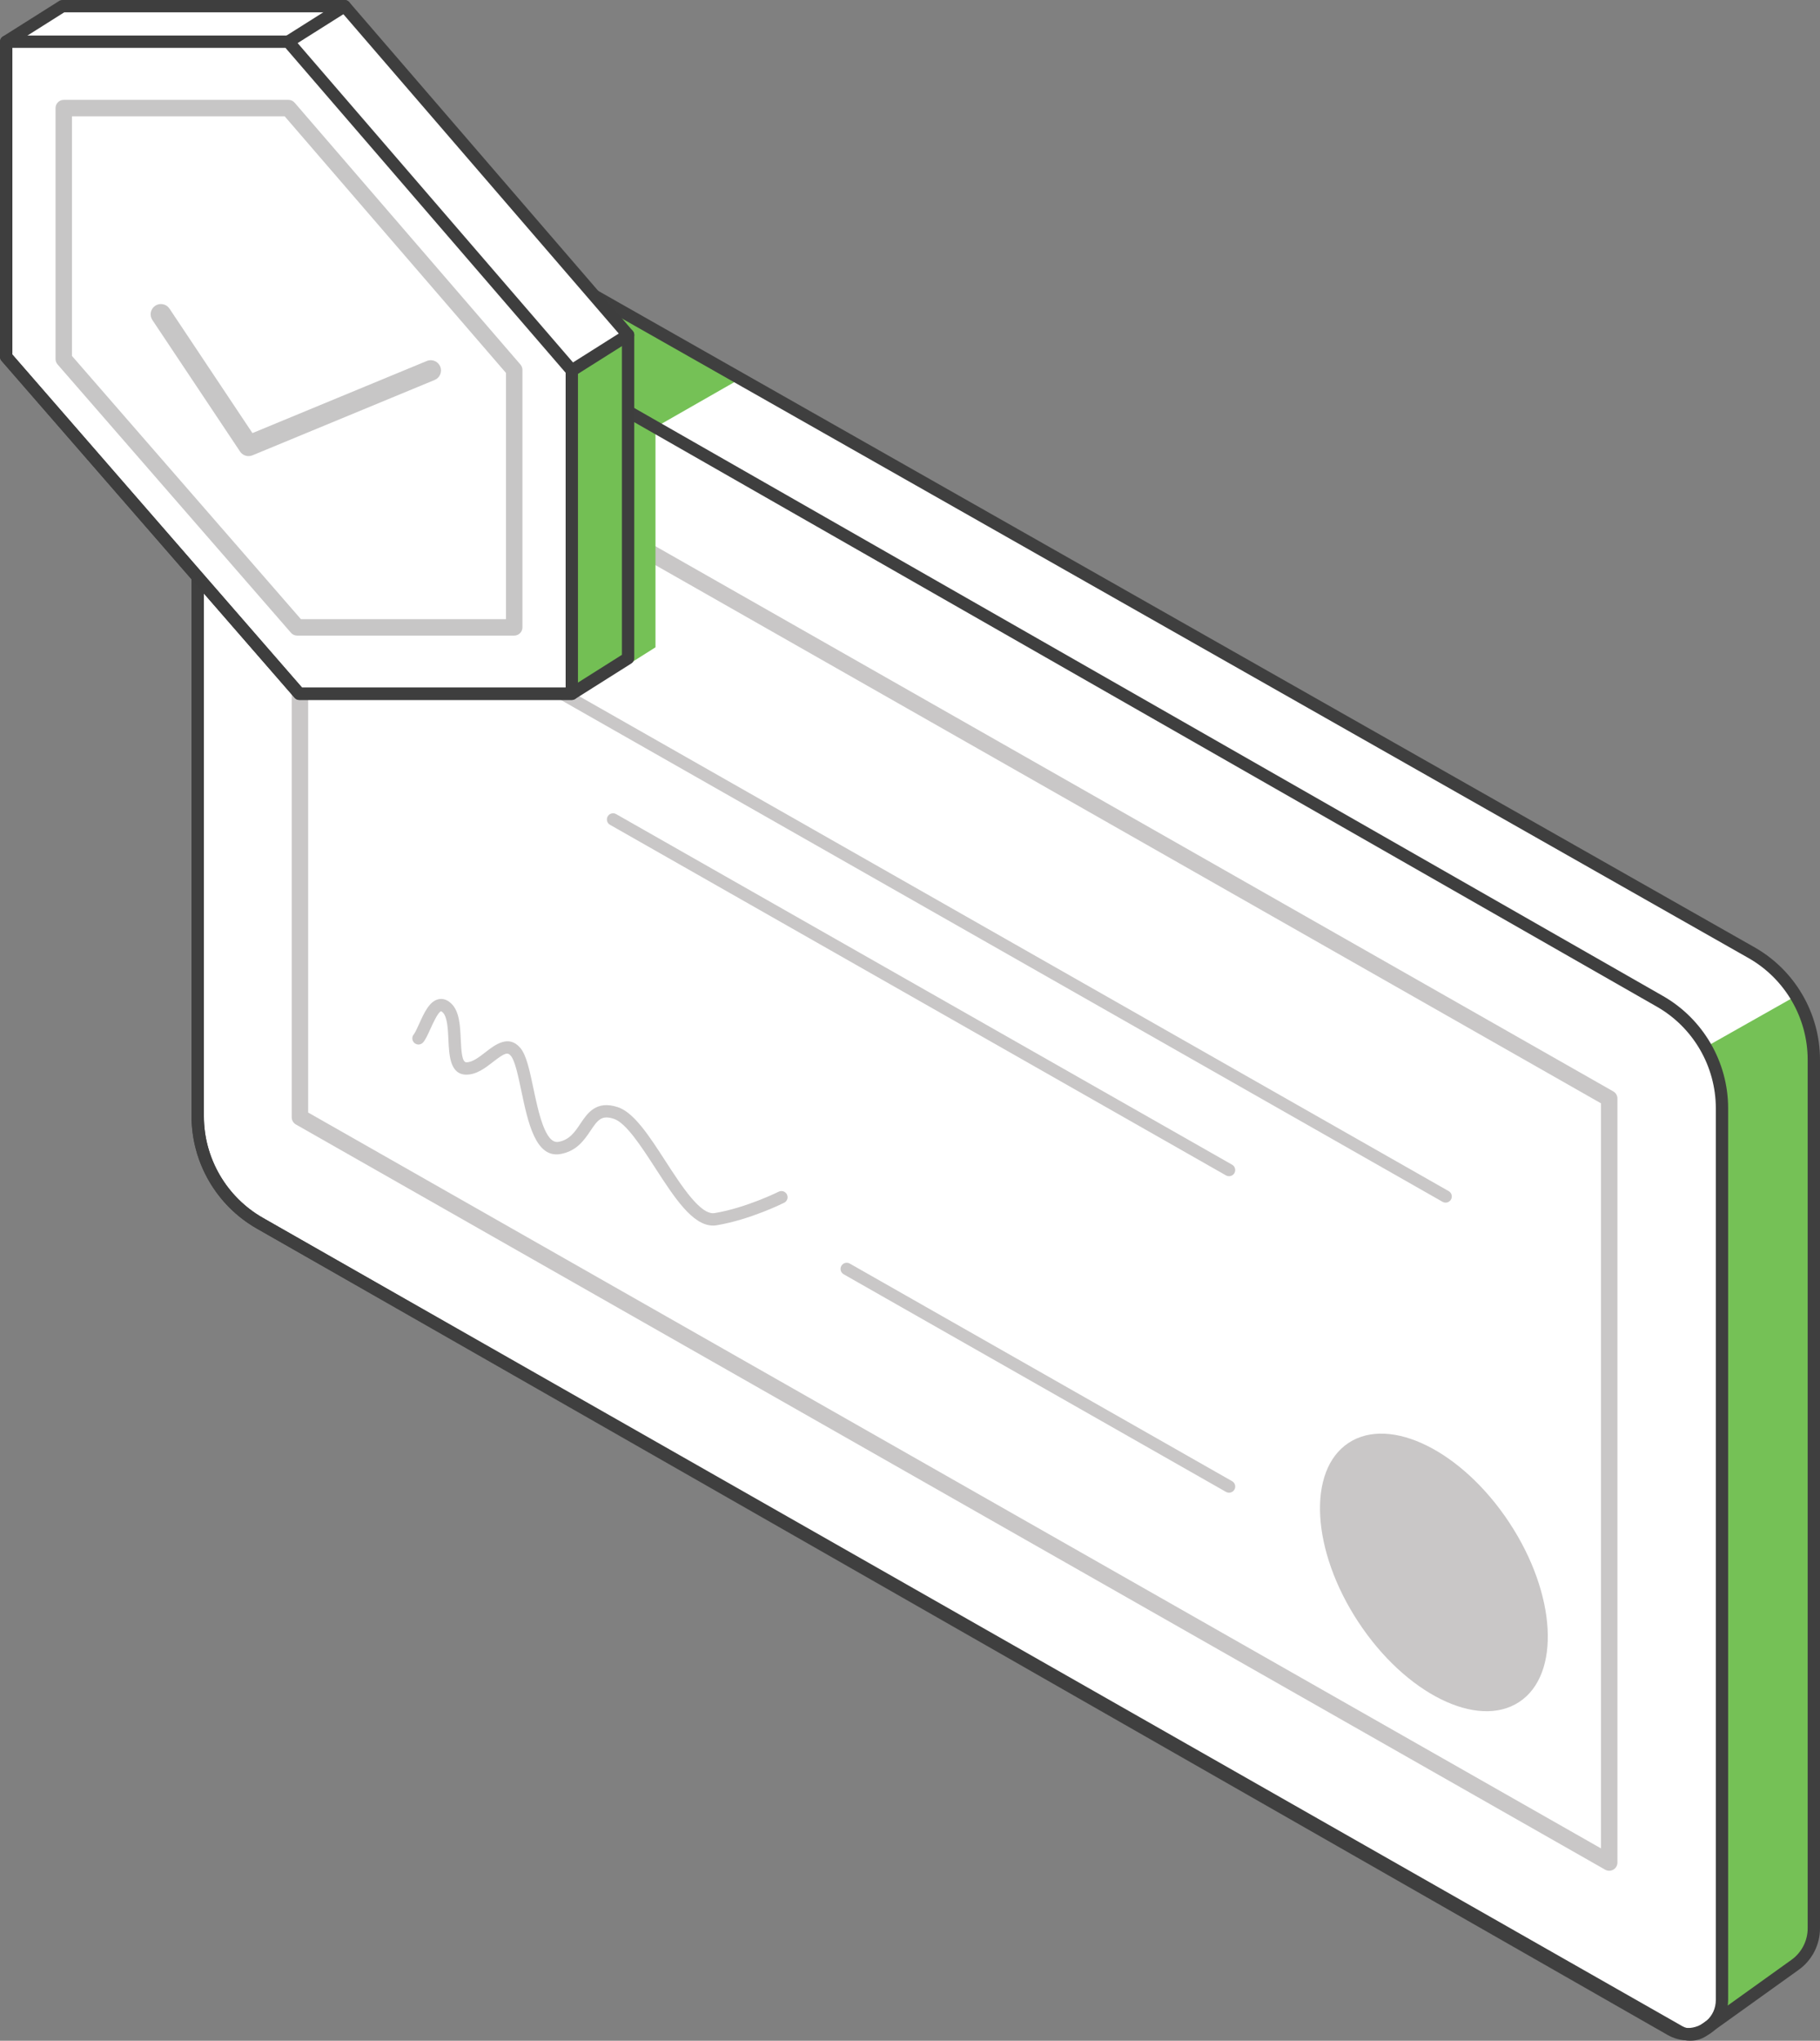
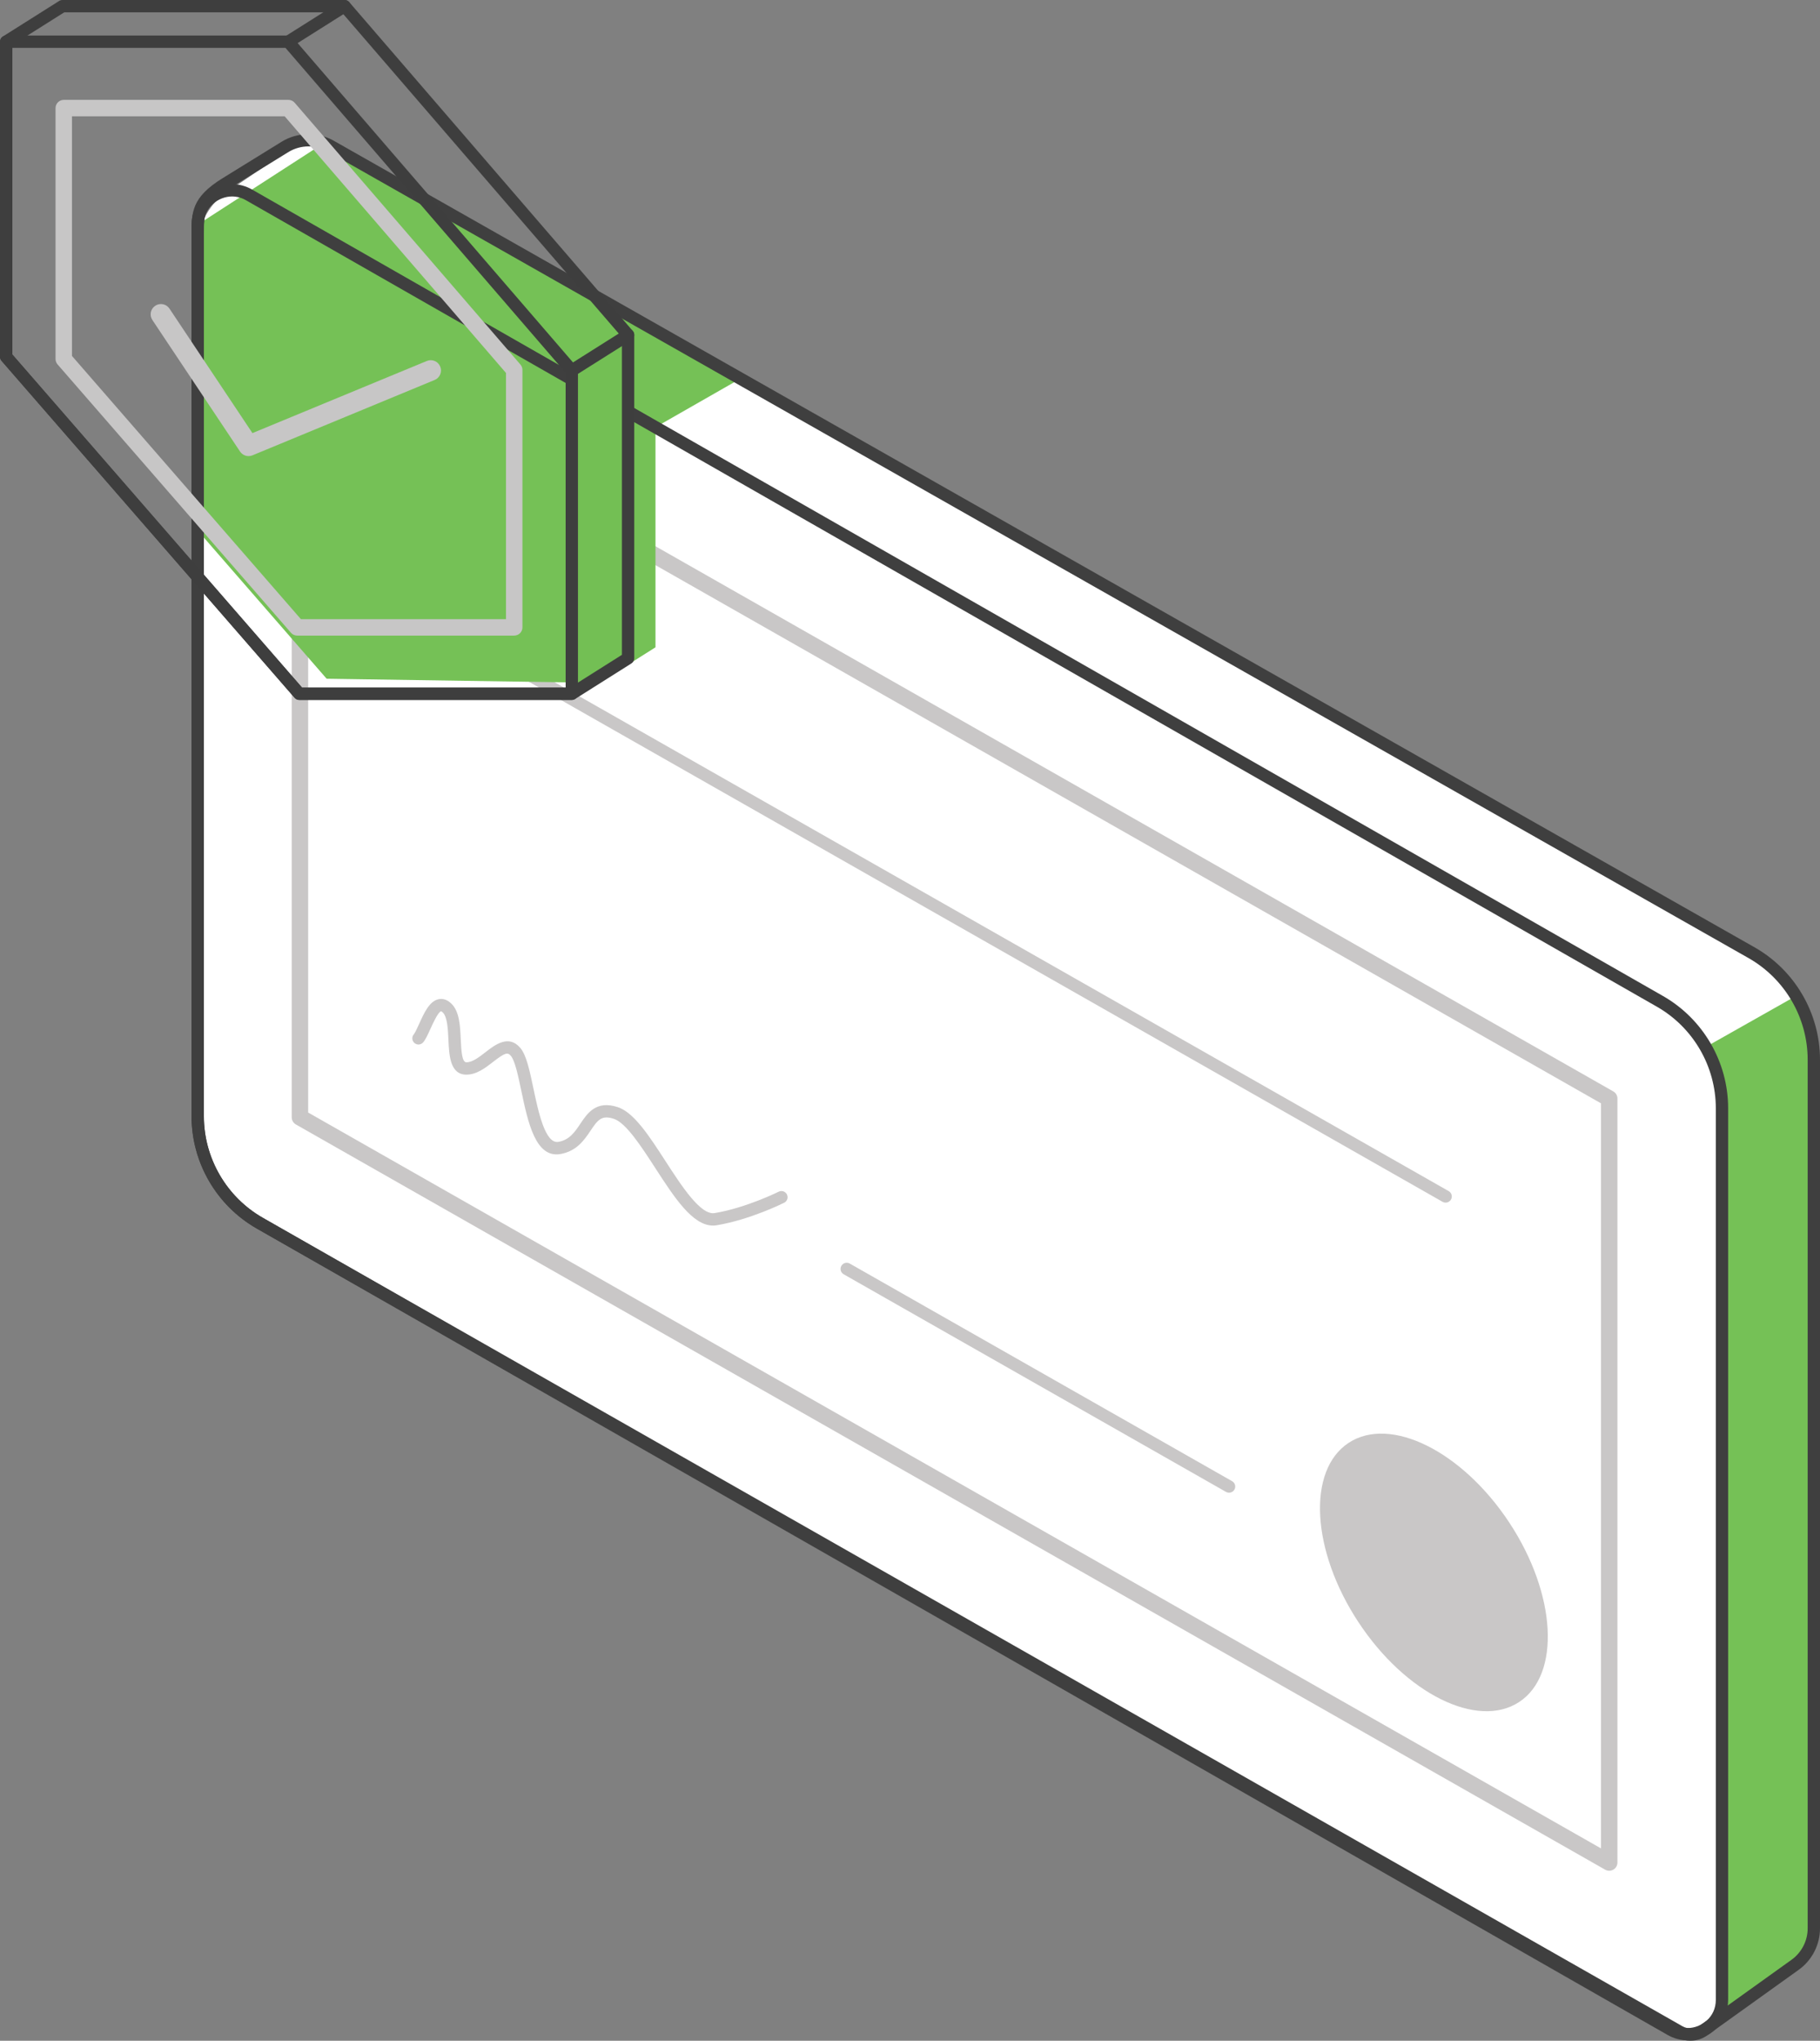
<svg xmlns="http://www.w3.org/2000/svg" version="1.1" id="Layer_1" x="0px" y="0px" width="442.95px" height="496.571px" viewBox="0 0 442.95 496.571" enable-background="new 0 0 442.95 496.571" xml:space="preserve">
  <rect x="0" y="0" width="442.95" height="496.571" fill="#808080" stroke="none" />
  <g id="Top_1_">
    <path id="w_4_" fill="#FFFFFF" d="M415.467,493.016c-4.293,2.746-8.15-0.07-12.57-2.609L68.258,300.504   c-9.348-5.334-20.14-16.43-20.14-27.193V60.189c0-5.801,3.066-11.168,8.062-14.114l13.182-8.98   c5.697-3.359,9.913-1.431,15.605,1.938l340.196,192.152c9.348,5.333,16.285,15.929,16.285,26.691v210   c0.084,4.746-1.592,7.701-5.59,10.26L415.467,493.016z" />
    <g id="grey">
      <path fill="#C9C7C7" d="M391.649,455.209c-0.341,0-0.683-0.087-0.989-0.262L72.011,273.616c-0.625-0.355-1.011-1.02-1.011-1.738    V85.978c0-0.712,0.379-1.371,0.995-1.729s1.376-0.361,1.995-0.009l318.649,181.332c0.625,0.355,1.011,1.02,1.011,1.738v185.899    c0,0.712-0.379,1.371-0.994,1.729C392.343,455.119,391.997,455.209,391.649,455.209z M75,270.714L389.649,449.77V268.473    L75,89.417V270.714z" />
-       <path fill="#C9C7C7" d="M351.837,292.637c-0.252,0-0.507-0.063-0.741-0.196L118.822,160.262c-0.72-0.41-0.972-1.326-0.562-2.045    c0.41-0.719,1.328-0.972,2.045-0.562l232.275,132.179c0.72,0.41,0.972,1.325,0.562,2.046    C352.866,292.365,352.359,292.637,351.837,292.637z" />
-       <path fill="#C9C7C7" d="M299.125,286.208c-0.252,0-0.507-0.063-0.741-0.196l-149.919-85.313c-0.72-0.41-0.972-1.326-0.562-2.045    c0.41-0.72,1.327-0.971,2.045-0.562l149.92,85.313c0.72,0.41,0.972,1.325,0.562,2.046    C300.153,285.935,299.646,286.208,299.125,286.208z" />
+       <path fill="#C9C7C7" d="M351.837,292.637c-0.252,0-0.507-0.063-0.741-0.196L118.822,160.262c-0.72-0.41-0.972-1.326-0.562-2.045    c0.41-0.719,1.328-0.972,2.045-0.562l232.275,132.179c0.72,0.41,0.972,1.325,0.562,2.046    C352.866,292.365,352.359,292.637,351.837,292.637" />
      <path fill="#C9C7C7" d="M299.125,363.22c-0.252,0-0.507-0.063-0.741-0.196l-93.053-52.953c-0.72-0.41-0.972-1.325-0.562-2.046    c0.41-0.719,1.328-0.97,2.045-0.562l93.054,52.953c0.72,0.41,0.972,1.325,0.562,2.046    C300.153,362.948,299.646,363.22,299.125,363.22z" />
      <path fill="#C9C7C7" d="M173.528,298.217c-4.986,0.001-9.414-6.841-14.087-14.06c-3.32-5.128-7.083-10.94-10.025-11.905    c-2.959-0.971-3.881,0.175-5.679,2.857c-1.484,2.217-3.332,4.976-7.284,5.694c-6.103,1.108-7.945-7.648-9.576-15.376    c-0.757-3.591-1.541-7.304-2.515-8.474c-0.786-0.942-1.378-0.876-4.326,1.415c-1.884,1.465-4.019,3.125-6.522,3.125    c-3.989,0-4.203-4.688-4.375-8.454c-0.12-2.604-0.254-5.554-1.351-6.65c-0.286-0.286-0.433-0.316-0.434-0.316    c-0.729,0.146-2.051,3.071-2.616,4.32c-0.607,1.344-1.132,2.504-1.734,3.228c-0.53,0.638-1.476,0.725-2.113,0.194    s-0.724-1.476-0.194-2.112c0.342-0.412,0.855-1.545,1.307-2.546c1.249-2.762,2.54-5.618,4.827-6.035    c0.746-0.138,1.884-0.047,3.078,1.146c1.919,1.919,2.076,5.333,2.227,8.635c0.145,3.168,0.339,5.592,1.379,5.592    c1.474,0,3.104-1.268,4.681-2.493c2.242-1.743,5.63-4.376,8.472-0.967c1.452,1.741,2.237,5.464,3.146,9.774    c1.214,5.753,2.879,13.618,6.103,13.044c2.703-0.492,3.979-2.396,5.328-4.412c1.718-2.567,3.856-5.764,9.107-4.039    c3.95,1.295,7.67,7.041,11.608,13.126c4.013,6.198,8.578,13.215,11.977,12.655c7.673-1.279,15.497-5.166,15.575-5.205    c0.744-0.371,1.643-0.069,2.013,0.669c0.371,0.741,0.072,1.642-0.668,2.013c-0.335,0.168-8.296,4.127-16.426,5.482    C174.126,298.193,173.826,298.217,173.528,298.217z" />
      <ellipse transform="matrix(-0.55 -0.835 0.835 -0.55 221.533 884.528)" fill="#C9C7C7" cx="349.094" cy="382.574" rx="37.751" ry="22" />
    </g>
    <path id="g_3_" fill="#75C156" d="M417.774,493.034c1.111-1.84,2.184-171.236,1.318-224.222   c-0.162-9.961-3.977-14.041-3.977-14.041l22.516-12.72c1.973,5.43,3.018,6.852,3.018,13.28l0.799,212.545   c0.084,4.746-1.75,8.779-5.748,11.338L417.774,493.034z" />
    <polygon id="back_2_" fill="#75C156" points="48.118,54.653 77.996,35.342 179.599,92.482 159.531,103.955 159.531,157.509    145.832,166.158 79.5,165.158 48.118,129.084  " />
    <path fill="#3F3F3F" d="M411.442,496.571c-1.204,0-2.395-0.314-3.441-0.908L62.495,298.944   c-9.793-5.588-15.876-16.062-15.876-27.336V56.848c0-5.121,0-8.821,7.506-13.455l14.449-8.922   c3.782-2.334,8.769-2.429,12.634-0.239l345.864,196.305c9.796,5.587,15.879,16.061,15.879,27.335v211.346   c0,3.996-1.939,7.771-5.188,10.097l-22.257,15.949C414.314,496.119,412.909,496.571,411.442,496.571z M75.092,35.622   c-1.748,0-3.457,0.485-4.943,1.403L55.7,45.946c-6.082,3.755-6.082,6.143-6.082,10.902v214.76c0,10.199,5.503,19.675,14.362,24.729   l345.503,196.717c1.318,0.749,3.037,0.658,4.274-0.228l22.258-15.95c2.464-1.764,3.935-4.627,3.935-7.657V257.874   c0-10.199-5.503-19.675-14.362-24.728L79.728,36.843C78.318,36.044,76.714,35.622,75.092,35.622z" />
    <path fill="#3F3F3F" d="M410.746,496.484c-1.685,0-3.366-0.451-4.863-1.306L62.493,298.943   c-9.792-5.587-15.875-16.061-15.875-27.335V54.653c0-5.431,4.418-9.849,9.849-9.849c1.685,0,3.366,0.451,4.862,1.304   l343.39,196.239c9.792,5.585,15.875,16.059,15.875,27.333v216.955C420.594,492.066,416.176,496.484,410.746,496.484z    M56.467,47.804c-3.293,0-6.849,2.619-6.849,6.849v216.955c0,10.199,5.503,19.675,14.362,24.729l343.39,196.235   c1.059,0.604,2.195,0.911,3.376,0.911c3.294,0,6.849-2.618,6.849-6.849V269.68c0-10.2-5.503-19.675-14.362-24.729L59.842,48.713   C58.784,48.11,57.647,47.804,56.467,47.804z" />
  </g>
  <g id="_x31__1_">
-     <polygon id="w_1_" fill="#FFFFFF" points="15.198,1.5 83.865,1.5 152.865,81.5 152.865,160.167 139.166,168.815 72.833,168.815    1.5,86.815 1.5,10.148  " />
    <polygon id="gr" fill="#73BF54" points="152.865,81.5 139.166,90.148 139.166,168.815 152.865,160.167  " />
    <path fill="#C7C6C6" d="M125.15,154.661H72.324c-0.579,0-1.129-0.25-1.509-0.688L14.007,88.67c-0.317-0.364-0.491-0.83-0.491-1.313   V26.303c0-1.104,0.896-2,2-2H70.2c0.582,0,1.135,0.253,1.515,0.694l54.95,63.709c0.313,0.363,0.485,0.827,0.485,1.306v62.649   C127.15,153.766,126.254,154.661,125.15,154.661z M73.235,150.661h49.915V90.755L69.284,28.303H17.516V86.61L73.235,150.661z" />
    <path fill="#C7C6C6" d="M60.501,110.982c-0.816,0-1.605-0.4-2.081-1.114l-21.334-32c-0.766-1.149-0.456-2.701,0.693-3.467   c1.149-0.767,2.701-0.456,3.467,0.693l20.195,30.292l42.435-17.549c1.275-0.53,2.737,0.079,3.266,1.354   c0.528,1.276-0.079,2.738-1.354,3.266l-44.332,18.334C61.145,110.92,60.821,110.982,60.501,110.982z" />
    <path fill="#3E3E3E" d="M139.166,170.315H72.833c-0.434,0-0.847-0.188-1.132-0.516l-71.333-82C0.131,87.526,0,87.177,0,86.815   V10.148c0-0.829,0.671-1.5,1.5-1.5h68.666c0.436,0,0.851,0.19,1.136,0.521l69,80c0.235,0.272,0.364,0.62,0.364,0.979v78.667   C140.666,169.644,139.995,170.315,139.166,170.315z M73.516,167.315h64.15V90.706L69.479,11.648H3v74.606L73.516,167.315z" />
    <path fill="#3E3E3E" d="M139.166,170.315H72.833c-0.434,0-0.847-0.188-1.132-0.516l-71.333-82C0.131,87.526,0,87.177,0,86.815   V10.148c0-0.515,0.264-0.994,0.699-1.269l13.698-8.648C14.637,0.08,14.915,0,15.198,0h68.667c0.436,0,0.851,0.19,1.136,0.521l69,80   c0.235,0.272,0.364,0.62,0.364,0.979v78.667c0,0.515-0.264,0.994-0.699,1.269l-13.699,8.648   C139.727,170.235,139.449,170.315,139.166,170.315z M73.516,167.315h65.216l12.633-7.975V82.058L83.178,3H15.632L3,10.975v75.279   L73.516,167.315z" />
    <path fill="#3E3E3E" d="M139.167,91.648c-0.498,0-0.984-0.247-1.27-0.699c-0.442-0.701-0.233-1.627,0.468-2.069l13.699-8.648   c0.701-0.441,1.626-0.233,2.069,0.468c0.442,0.701,0.233,1.627-0.468,2.069l-13.699,8.648   C139.718,91.573,139.441,91.648,139.167,91.648z" />
    <path fill="#3E3E3E" d="M70.167,11.648c-0.498,0-0.984-0.247-1.27-0.699c-0.442-0.701-0.233-1.627,0.468-2.069l13.699-8.648   c0.701-0.442,1.627-0.232,2.069,0.468c0.442,0.701,0.233,1.627-0.468,2.069l-13.699,8.648   C70.718,11.573,70.441,11.648,70.167,11.648z" />
  </g>
</svg>